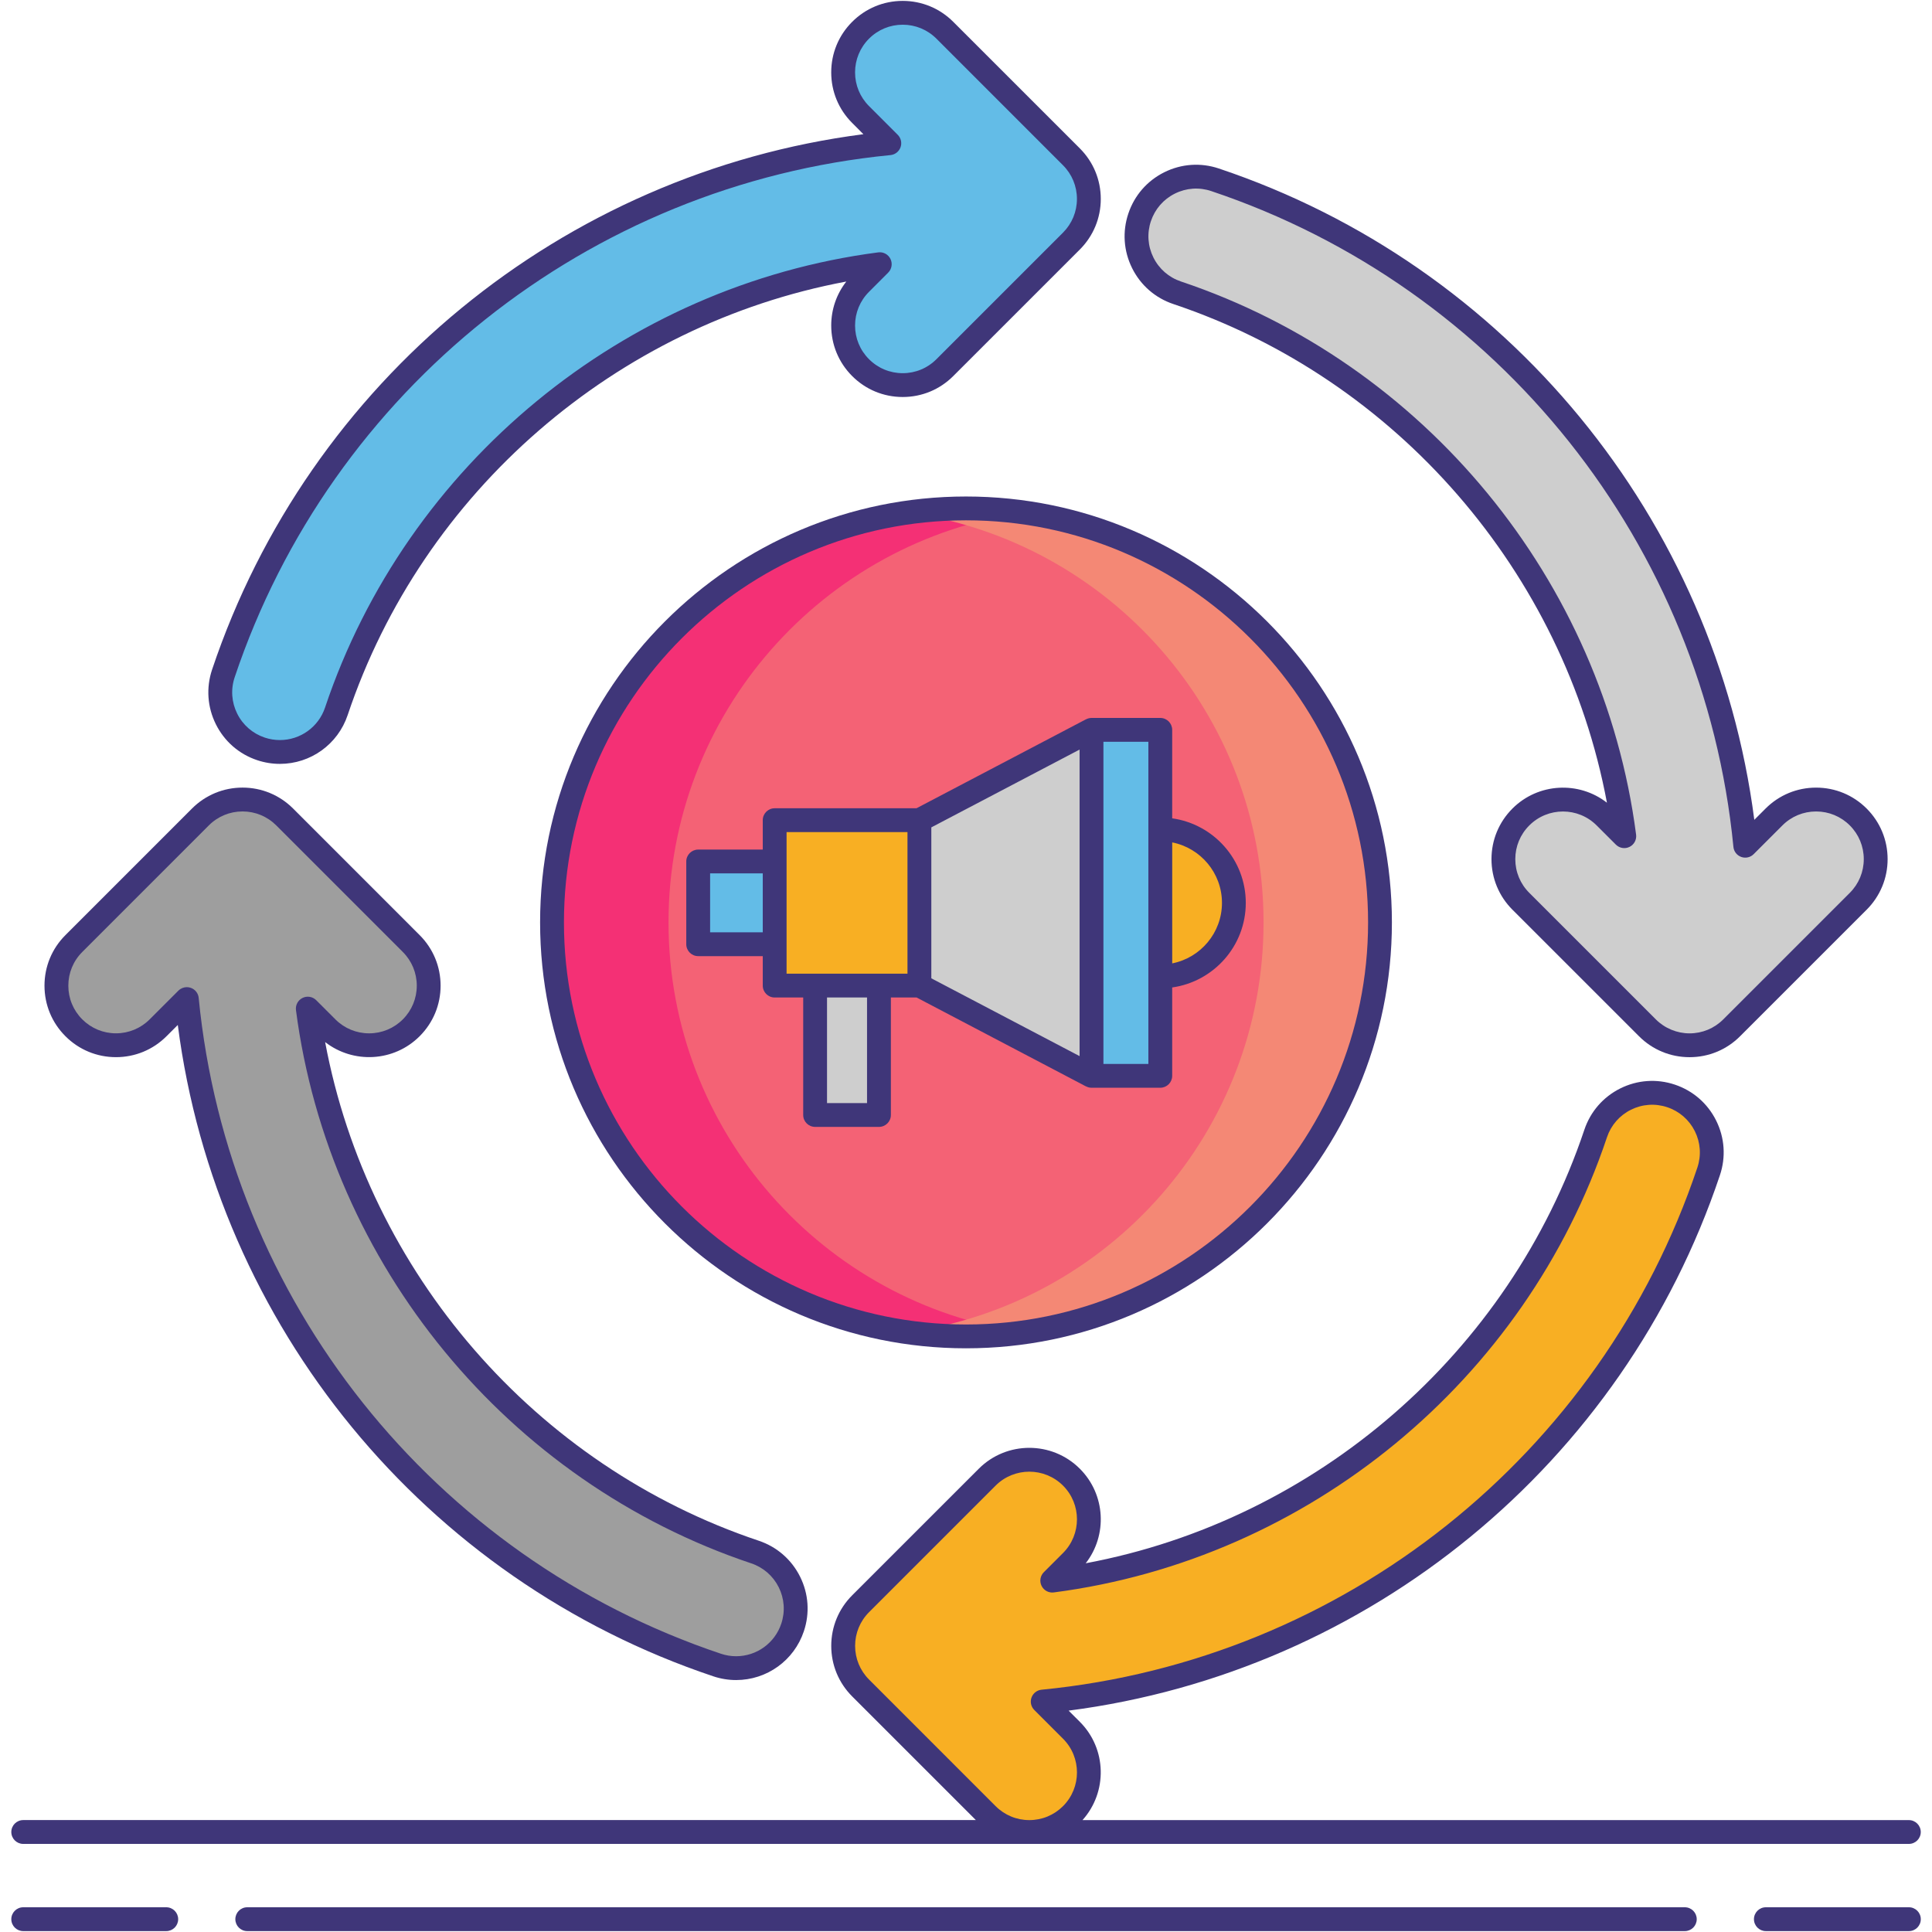
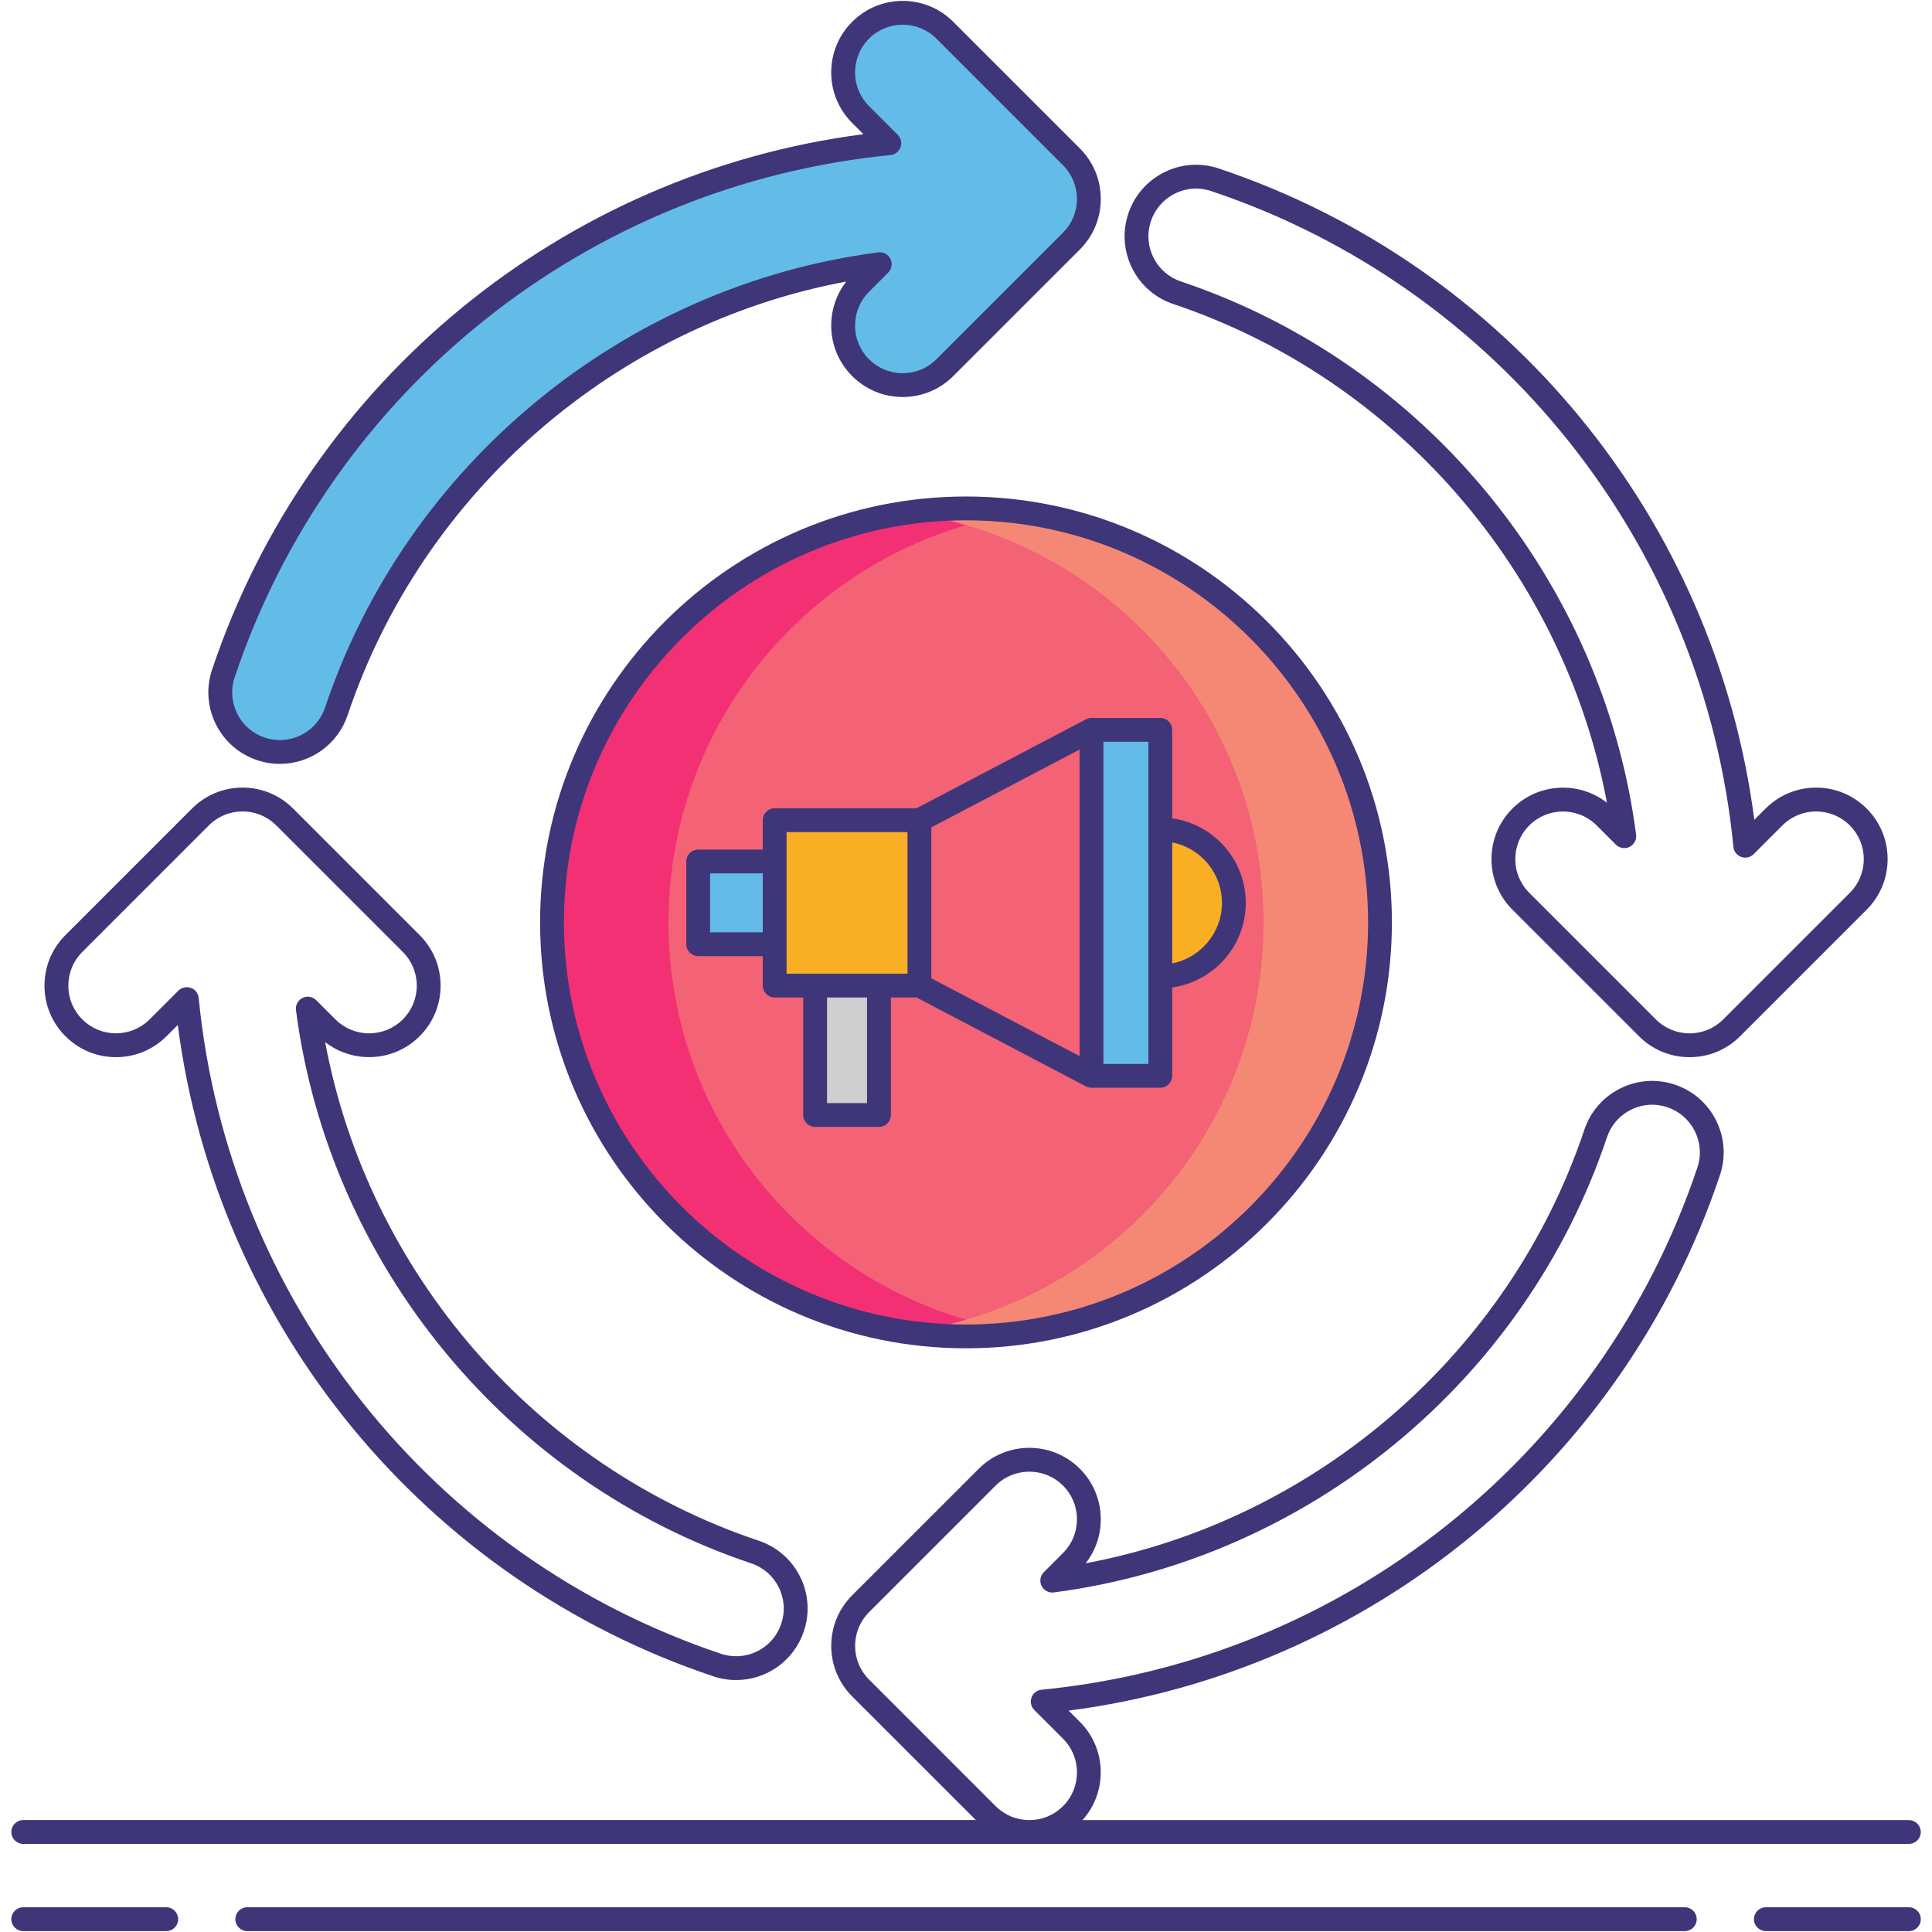
<svg xmlns="http://www.w3.org/2000/svg" width="76" height="76" viewBox="0 0 76 76" fill="none">
  <path d="M42.145 6.169L37.166 1.191C36.251 0.275 34.767 0.275 33.852 1.191C32.937 2.106 32.937 3.59 33.852 4.505L34.982 5.635C22.984 6.806 12.675 14.888 8.786 26.492C8.375 27.72 9.036 29.048 10.264 29.459C10.511 29.542 10.762 29.581 11.009 29.581C11.989 29.581 12.902 28.962 13.231 27.982C16.437 18.414 24.792 11.67 34.607 10.393L33.852 11.148C32.937 12.063 32.937 13.547 33.852 14.462C34.31 14.92 34.91 15.149 35.51 15.149C36.109 15.149 36.709 14.92 37.167 14.462L42.145 9.483C42.585 9.044 42.832 8.448 42.832 7.826C42.832 7.205 42.585 6.609 42.145 6.169Z" fill="#63BCE7" />
-   <path d="M29.7 61.055C20.13 57.85 13.384 49.494 12.108 39.678L12.862 40.433C13.778 41.348 15.262 41.348 16.177 40.433C17.092 39.517 17.092 38.033 16.177 37.118L11.198 32.14C10.759 31.7 10.162 31.453 9.541 31.453C8.919 31.453 8.323 31.7 7.884 32.14L2.905 37.118C1.99 38.034 1.99 39.518 2.905 40.433C3.363 40.891 3.963 41.119 4.562 41.119C5.162 41.119 5.762 40.891 6.22 40.433L7.35 39.303C8.521 51.303 16.605 61.613 28.211 65.501C28.458 65.583 28.709 65.623 28.956 65.623C29.936 65.623 30.85 65.003 31.178 64.022C31.589 62.795 30.927 61.467 29.7 61.055Z" fill="#9E9E9E" />
-   <path d="M65.736 43.111C64.509 42.699 63.181 43.361 62.769 44.588C59.563 54.156 51.208 60.9 41.393 62.177L42.148 61.422C43.063 60.507 43.063 59.023 42.148 58.108C41.232 57.193 39.748 57.193 38.833 58.108L33.855 63.087C33.415 63.526 33.168 64.123 33.168 64.744C33.168 65.366 33.415 65.962 33.855 66.401L38.833 71.38C39.291 71.838 39.891 72.066 40.49 72.066C41.09 72.066 41.69 71.838 42.148 71.38C43.063 70.464 43.063 68.98 42.148 68.065L41.018 66.935C53.016 65.764 63.325 57.682 67.214 46.078C67.625 44.85 66.964 43.522 65.736 43.111Z" fill="#F8AF23" />
-   <path d="M73.094 32.14C72.178 31.224 70.694 31.224 69.779 32.14L68.649 33.27C67.478 21.272 59.396 10.962 47.792 7.073C46.565 6.662 45.236 7.324 44.825 8.551C44.414 9.778 45.075 11.107 46.303 11.518C55.87 14.724 62.615 23.08 63.891 32.894L63.137 32.14C62.222 31.224 60.738 31.224 59.823 32.14C58.907 33.055 58.907 34.539 59.823 35.454L64.802 40.433C65.241 40.873 65.837 41.119 66.459 41.119C67.08 41.119 67.676 40.873 68.116 40.433L73.094 35.454C74.009 34.539 74.009 33.055 73.094 32.14Z" fill="#CECECE" />
  <path d="M38 52.571C46.994 52.571 54.285 45.279 54.285 36.285C54.285 27.291 46.994 20 38 20C29.006 20 21.715 27.291 21.715 36.285C21.715 45.279 29.006 52.571 38 52.571Z" fill="#F46275" />
  <path d="M26.298 36.285C26.298 28.069 32.384 21.278 40.292 20.164C39.543 20.058 38.778 20 38 20C29.006 20 21.715 27.291 21.715 36.285C21.715 45.279 29.006 52.571 38 52.571C38.778 52.571 39.543 52.513 40.292 52.407C32.383 51.293 26.298 44.501 26.298 36.285Z" fill="#F43075" />
  <path d="M49.705 36.285C49.705 28.069 43.619 21.278 35.711 20.164C36.46 20.058 37.224 20 38.002 20C46.997 20 54.288 27.291 54.288 36.285C54.288 45.279 46.997 52.571 38.002 52.571C37.224 52.571 36.46 52.513 35.711 52.407C43.62 51.293 49.705 44.501 49.705 36.285Z" fill="#F48875" />
  <path d="M45.644 38.41C47.243 38.41 48.539 37.114 48.539 35.516C48.539 33.917 47.243 32.621 45.644 32.621C44.046 32.621 42.75 33.917 42.75 35.516C42.75 37.114 44.046 38.41 45.644 38.41Z" fill="#F8AF23" />
-   <path d="M42.938 42.32L36.168 38.768V32.264L42.938 28.711V42.32Z" fill="#CECECE" />
  <path d="M42.938 28.711H45.643V42.32H42.938V28.711Z" fill="#63BCE7" />
  <path d="M30.473 32.264H36.166V38.77H30.473V32.264Z" fill="#F8AF23" />
  <path d="M27.465 33.887H30.474V37.141H27.465V33.887Z" fill="#63BCE7" />
  <path d="M32.066 38.77H34.578V43.859H32.066V38.77Z" fill="#CECECE" />
  <path d="M6.54 75.027H0.914C0.655 75.027 0.445 75.237 0.445 75.496C0.445 75.755 0.655 75.965 0.914 75.965H6.54C6.799 75.965 7.009 75.755 7.009 75.496C7.009 75.237 6.799 75.027 6.54 75.027Z" fill="#3F3679" />
  <path d="M75.091 75.027H69.465C69.206 75.027 68.996 75.237 68.996 75.496C68.996 75.755 69.206 75.965 69.465 75.965H75.091C75.35 75.965 75.559 75.755 75.559 75.496C75.559 75.237 75.35 75.027 75.091 75.027Z" fill="#3F3679" />
  <path d="M66.276 75.027H9.727C9.467 75.027 9.258 75.237 9.258 75.496C9.258 75.755 9.467 75.965 9.727 75.965H66.276C66.535 75.965 66.745 75.755 66.745 75.496C66.745 75.237 66.535 75.027 66.276 75.027Z" fill="#3F3679" />
  <path d="M0.914 72.535H75.089C75.348 72.535 75.558 72.326 75.558 72.067C75.558 71.808 75.348 71.598 75.089 71.598H42.583C43.572 70.495 43.54 68.794 42.48 67.734L42.037 67.292C53.86 65.762 63.853 57.585 67.658 46.227C67.897 45.515 67.844 44.752 67.509 44.08C67.174 43.407 66.598 42.906 65.886 42.667C65.173 42.428 64.411 42.481 63.738 42.816C63.066 43.151 62.564 43.728 62.325 44.44C59.377 53.235 51.767 59.802 42.709 61.495C43.57 60.392 43.493 58.79 42.479 57.777C41.383 56.68 39.598 56.68 38.502 57.777L33.523 62.755C32.992 63.286 32.699 63.993 32.699 64.744C32.699 65.495 32.992 66.202 33.523 66.733L38.388 71.597H0.914C0.655 71.597 0.445 71.807 0.445 72.066C0.445 72.325 0.655 72.535 0.914 72.535ZM39.165 71.049L34.187 66.07C33.833 65.716 33.638 65.245 33.638 64.744C33.638 64.243 33.833 63.773 34.187 63.418L39.165 58.44C39.531 58.074 40.011 57.892 40.491 57.892C40.971 57.892 41.451 58.075 41.817 58.44C42.548 59.171 42.548 60.36 41.817 61.091L41.062 61.846C40.92 61.988 40.884 62.204 40.973 62.385C41.062 62.565 41.257 62.669 41.454 62.642C51.464 61.34 60.006 54.313 63.214 44.738C63.373 44.263 63.708 43.879 64.156 43.655C64.605 43.432 65.113 43.397 65.588 43.556H65.588C66.063 43.715 66.447 44.05 66.671 44.498C66.894 44.946 66.929 45.455 66.77 45.929C62.977 57.247 52.851 65.31 40.972 66.469C40.792 66.487 40.638 66.607 40.577 66.778C40.515 66.948 40.558 67.139 40.687 67.267L41.817 68.397C42.548 69.128 42.548 70.318 41.817 71.049C41.462 71.403 40.992 71.598 40.491 71.598C39.99 71.598 39.519 71.403 39.165 71.049Z" fill="#3F3679" />
  <path d="M10.116 29.903C10.405 30 10.706 30.049 11.01 30.049C12.22 30.049 13.291 29.278 13.676 28.13C16.623 19.335 24.234 12.768 33.292 11.075C32.907 11.567 32.698 12.17 32.698 12.805C32.698 13.556 32.991 14.262 33.522 14.793C34.053 15.325 34.759 15.617 35.511 15.617C36.262 15.617 36.968 15.325 37.499 14.793L42.478 9.815C43.009 9.283 43.302 8.577 43.302 7.826C43.302 7.074 43.009 6.368 42.478 5.837L37.499 0.859C36.968 0.328 36.261 0.035 35.51 0.035C34.759 0.035 34.053 0.328 33.522 0.859C32.99 1.39 32.698 2.096 32.698 2.848C32.698 3.599 32.99 4.305 33.522 4.836L33.964 5.279C22.141 6.808 12.148 14.986 8.342 26.343C8.104 27.055 8.157 27.818 8.492 28.491C8.827 29.163 9.403 29.665 10.116 29.903ZM9.232 26.641C13.024 15.323 23.15 7.26 35.029 6.101C35.209 6.084 35.363 5.964 35.425 5.793C35.486 5.622 35.443 5.431 35.315 5.303L34.185 4.173C33.831 3.819 33.636 3.348 33.636 2.847C33.636 2.346 33.831 1.876 34.185 1.521C34.539 1.167 35.01 0.972 35.511 0.972C36.011 0.972 36.482 1.167 36.837 1.521L41.815 6.5C42.169 6.854 42.364 7.325 42.364 7.826C42.364 8.327 42.169 8.797 41.815 9.152L36.837 14.13C36.483 14.485 36.011 14.68 35.511 14.68C35.01 14.68 34.539 14.485 34.185 14.13C33.83 13.776 33.636 13.306 33.636 12.805C33.636 12.304 33.831 11.833 34.185 11.479L34.939 10.724C35.081 10.582 35.117 10.366 35.028 10.185C34.94 10.006 34.747 9.901 34.547 9.928C24.537 11.23 15.996 18.258 12.787 27.832C12.531 28.598 11.816 29.112 11.01 29.112C10.808 29.112 10.607 29.079 10.414 29.015C9.939 28.855 9.554 28.521 9.331 28.073C9.108 27.625 9.072 27.116 9.232 26.641Z" fill="#3F3679" />
  <path d="M4.562 41.586C5.314 41.586 6.02 41.294 6.551 40.762L6.994 40.32C8.523 52.145 16.702 62.138 28.062 65.943C28.352 66.04 28.653 66.089 28.956 66.089C30.167 66.089 31.238 65.318 31.622 64.169C31.861 63.457 31.808 62.694 31.473 62.022C31.138 61.35 30.561 60.848 29.849 60.609C21.052 57.663 14.483 50.051 12.79 40.992C13.893 41.852 15.495 41.776 16.508 40.762C17.039 40.231 17.332 39.525 17.332 38.774C17.332 38.022 17.039 37.316 16.508 36.785L11.53 31.806C10.998 31.275 10.292 30.982 9.541 30.982C8.79 30.982 8.083 31.275 7.552 31.806L2.574 36.785C2.042 37.316 1.75 38.022 1.75 38.774C1.75 39.525 2.042 40.231 2.574 40.762C3.105 41.294 3.811 41.586 4.562 41.586ZM3.237 37.448L8.215 32.469C8.569 32.115 9.04 31.92 9.541 31.92C10.042 31.92 10.512 32.115 10.867 32.469L15.846 37.448C16.2 37.802 16.395 38.273 16.395 38.774C16.395 39.275 16.2 39.746 15.846 40.1C15.492 40.454 15.021 40.649 14.52 40.649C14.019 40.649 13.548 40.454 13.194 40.1L12.439 39.345C12.297 39.203 12.081 39.167 11.901 39.256C11.721 39.345 11.617 39.538 11.643 39.737C12.945 49.749 19.974 58.291 29.551 61.498C30.026 61.657 30.41 61.992 30.634 62.44C30.857 62.889 30.892 63.397 30.733 63.872C30.477 64.638 29.763 65.152 28.956 65.152C28.754 65.152 28.553 65.119 28.36 65.054C17.04 61.263 8.976 51.136 7.816 39.255C7.799 39.075 7.679 38.921 7.508 38.86C7.456 38.841 7.403 38.832 7.35 38.832C7.228 38.832 7.108 38.88 7.018 38.969L5.888 40.099C5.534 40.453 5.063 40.648 4.562 40.648C4.061 40.648 3.591 40.453 3.236 40.099C2.882 39.745 2.688 39.275 2.688 38.774C2.688 38.273 2.882 37.802 3.237 37.448Z" fill="#3F3679" />
  <path d="M46.158 11.961C54.953 14.909 61.52 22.52 63.213 31.577C62.111 30.717 60.509 30.793 59.495 31.807C58.964 32.338 58.671 33.045 58.671 33.796C58.671 34.547 58.964 35.253 59.495 35.785L64.474 40.763C65.005 41.295 65.711 41.587 66.463 41.587C67.214 41.587 67.92 41.295 68.451 40.763L73.43 35.785C73.961 35.253 74.254 34.547 74.254 33.796C74.254 33.045 73.961 32.338 73.43 31.807C72.899 31.276 72.193 30.983 71.441 30.983C70.69 30.983 69.984 31.276 69.453 31.807L69.01 32.25C67.481 20.426 59.303 10.434 47.946 6.628C47.233 6.389 46.471 6.442 45.798 6.777C45.126 7.112 44.624 7.689 44.386 8.401C44.147 9.113 44.2 9.876 44.535 10.549C44.869 11.221 45.446 11.723 46.158 11.961ZM45.274 8.699C45.434 8.224 45.768 7.839 46.216 7.616C46.665 7.392 47.173 7.357 47.648 7.517C58.966 11.31 67.028 21.436 68.188 33.314C68.205 33.495 68.325 33.649 68.496 33.71C68.666 33.771 68.857 33.729 68.985 33.6L70.115 32.47C70.469 32.116 70.94 31.921 71.441 31.921C71.942 31.921 72.413 32.116 72.767 32.47C73.121 32.824 73.316 33.295 73.316 33.796C73.316 34.297 73.121 34.768 72.767 35.122L67.788 40.101C67.434 40.455 66.963 40.65 66.462 40.65C65.969 40.65 65.485 40.45 65.137 40.101L60.158 35.122C59.803 34.768 59.608 34.297 59.608 33.796C59.608 33.296 59.803 32.825 60.158 32.471C60.523 32.105 61.004 31.922 61.484 31.922C61.964 31.922 62.444 32.105 62.809 32.471L63.564 33.225C63.706 33.367 63.922 33.403 64.102 33.314C64.282 33.226 64.386 33.032 64.36 32.833C63.059 22.823 56.031 14.282 46.456 11.073C45.981 10.914 45.597 10.58 45.373 10.131C45.15 9.682 45.115 9.174 45.274 8.699Z" fill="#3F3679" />
  <path d="M21.246 36.285C21.246 45.523 28.762 53.039 38 53.039C47.238 53.039 54.754 45.523 54.754 36.285C54.754 27.047 47.238 19.531 38 19.531C28.762 19.531 21.246 27.047 21.246 36.285ZM53.817 36.285C53.817 45.007 46.721 52.102 38 52.102C29.279 52.102 22.184 45.007 22.184 36.285C22.184 27.564 29.279 20.468 38 20.468C46.721 20.468 53.817 27.564 53.817 36.285Z" fill="#3F3679" />
  <path d="M36.052 31.795H30.474C30.215 31.795 30.005 32.005 30.005 32.264V33.42H27.465C27.206 33.42 26.996 33.629 26.996 33.888V37.143C26.996 37.402 27.206 37.612 27.465 37.612H30.005V38.771C30.005 39.03 30.215 39.239 30.474 39.239H31.596V43.861C31.596 44.12 31.805 44.329 32.065 44.329H34.576C34.835 44.329 35.045 44.12 35.045 43.861V39.239H36.057L42.719 42.736V42.733C42.784 42.768 42.858 42.789 42.937 42.789H45.643C45.901 42.789 46.111 42.579 46.111 42.32V38.844C47.744 38.614 49.006 37.212 49.006 35.517C49.006 33.822 47.744 32.42 46.111 32.191V28.711C46.111 28.452 45.901 28.242 45.643 28.242H42.937C42.858 28.242 42.784 28.264 42.719 28.298V28.296L36.052 31.795ZM48.069 35.517C48.069 36.694 47.226 37.678 46.112 37.897V33.138C47.225 33.357 48.069 34.34 48.069 35.517ZM43.406 29.18H45.174V41.852H43.406V29.18ZM27.934 36.674V34.357H30.005V36.674H27.934ZM30.942 37.143V33.888V32.733H35.698V38.302H34.576H32.065H30.942V37.143ZM34.107 43.392H32.533V39.239H34.107V43.392ZM36.636 32.547L42.468 29.486V41.545L36.636 38.484V32.547Z" fill="#3F3679" />
</svg>